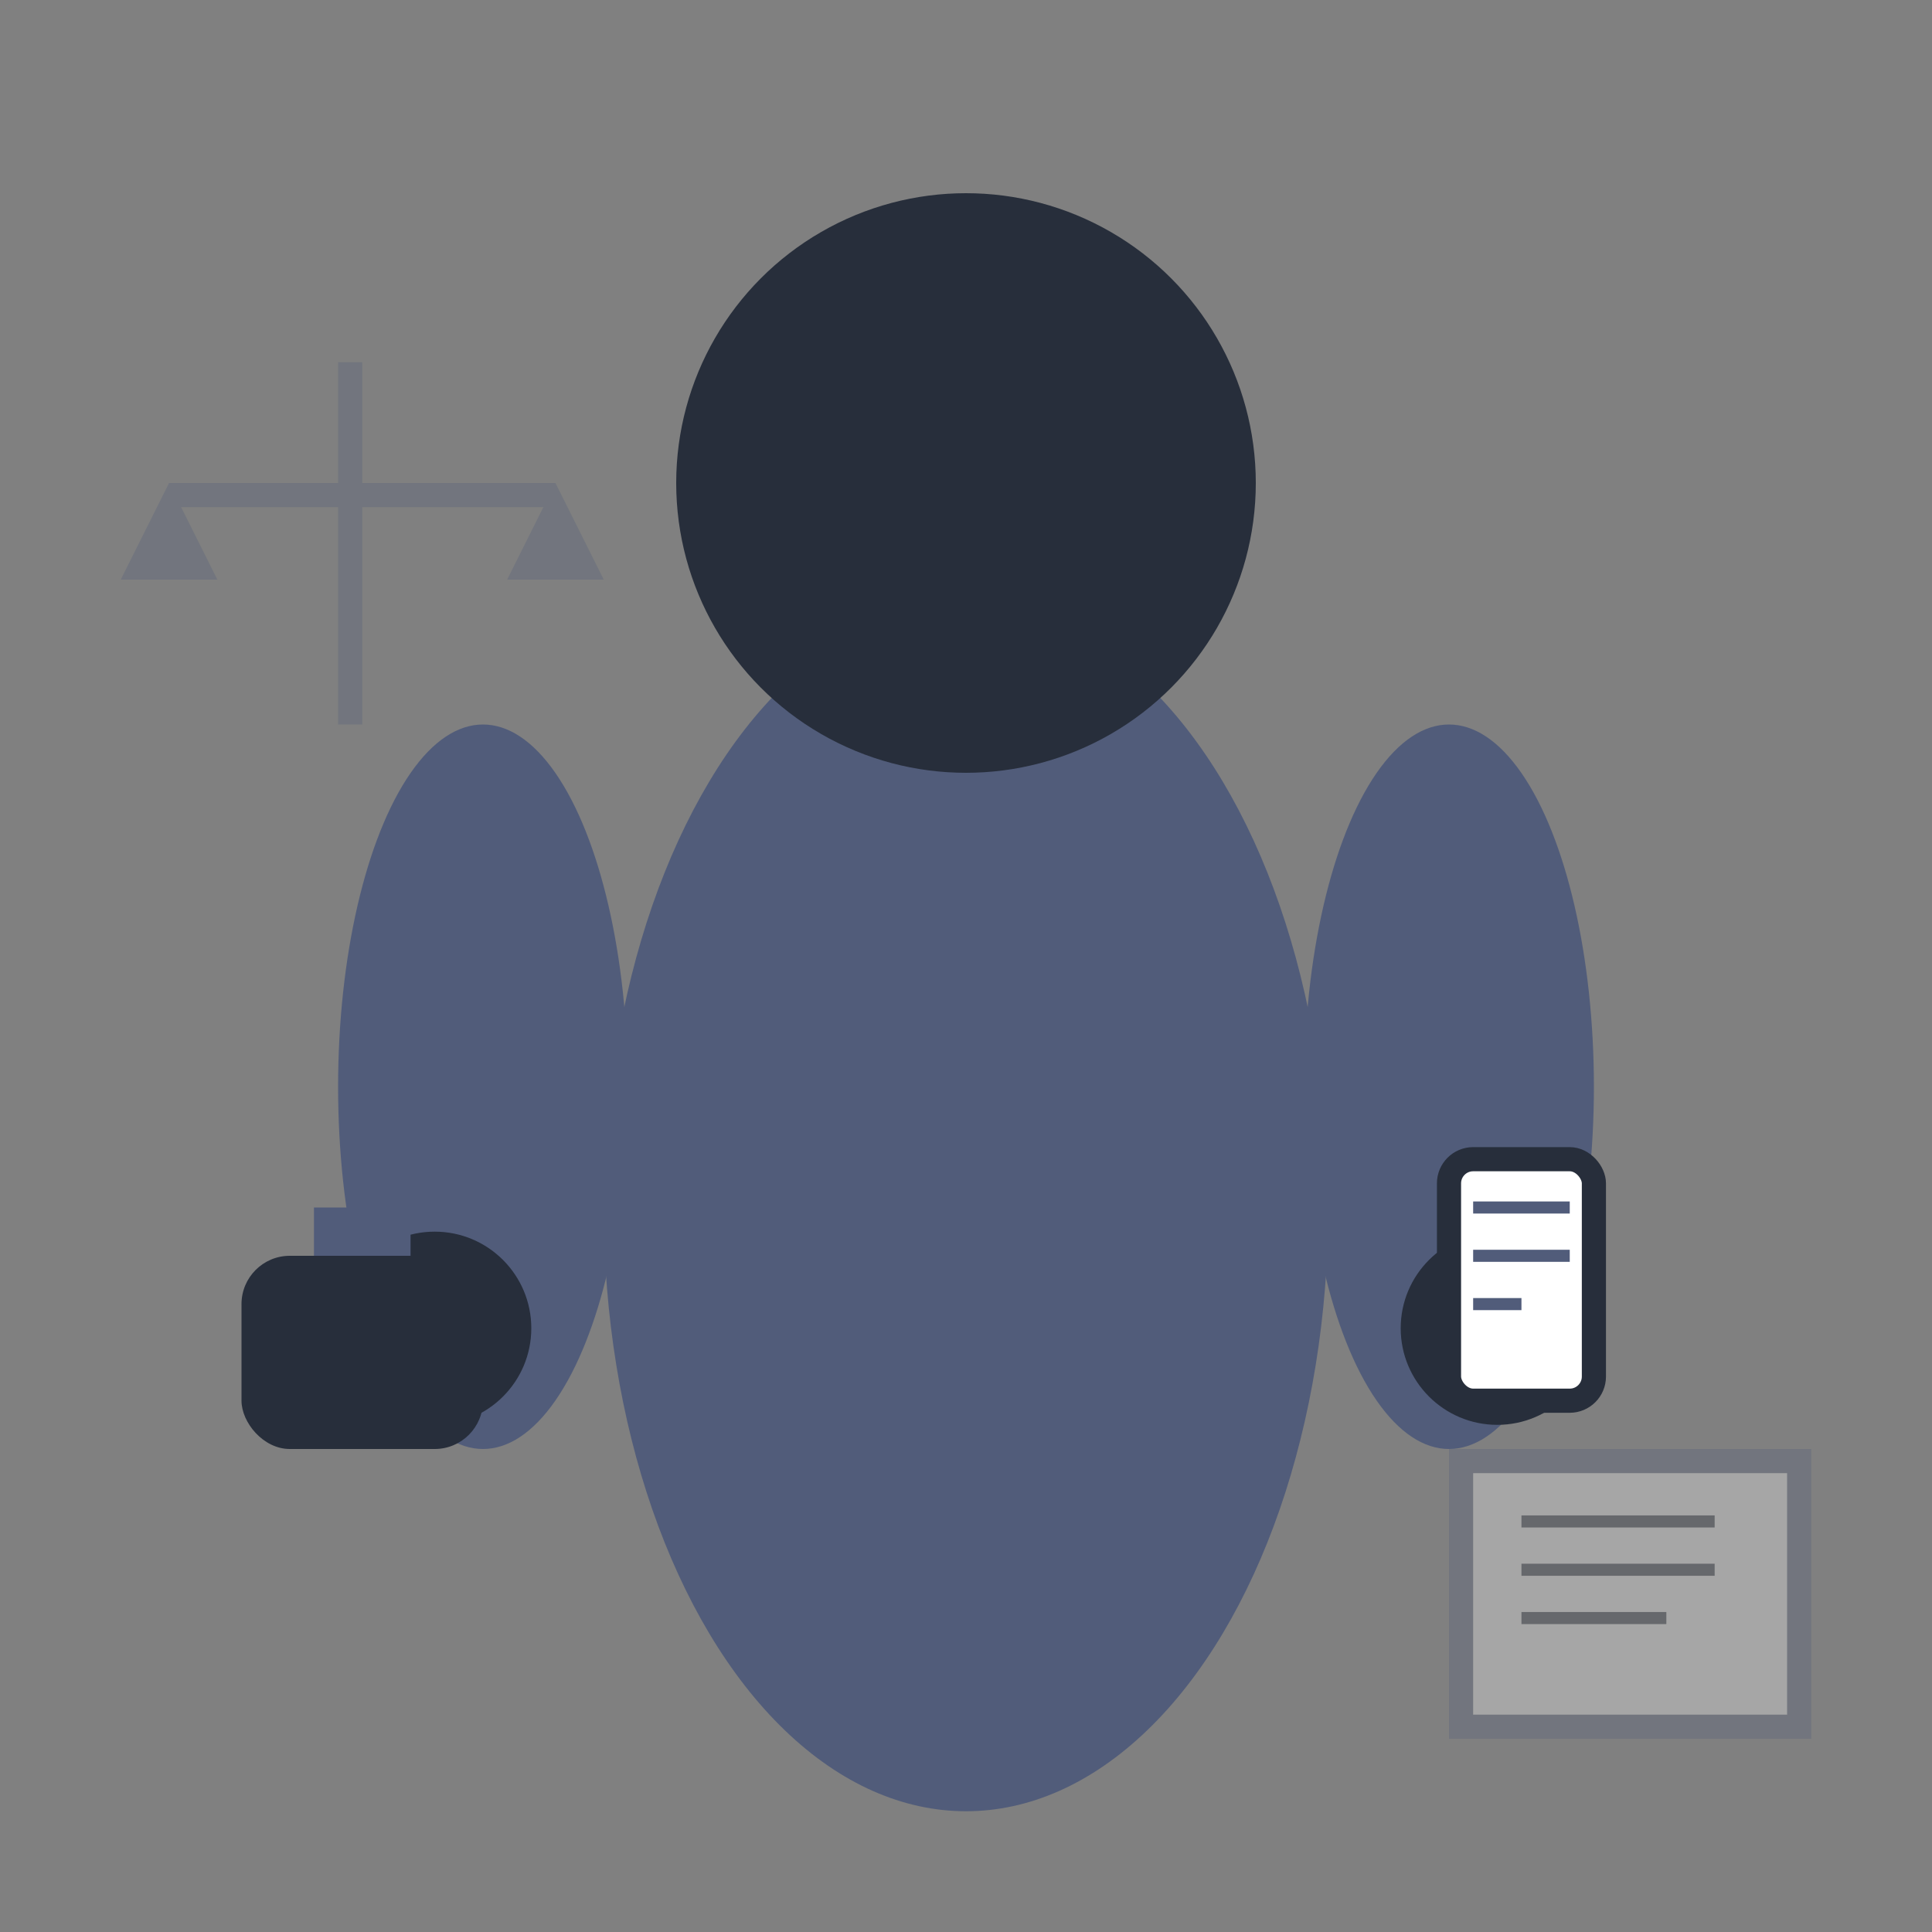
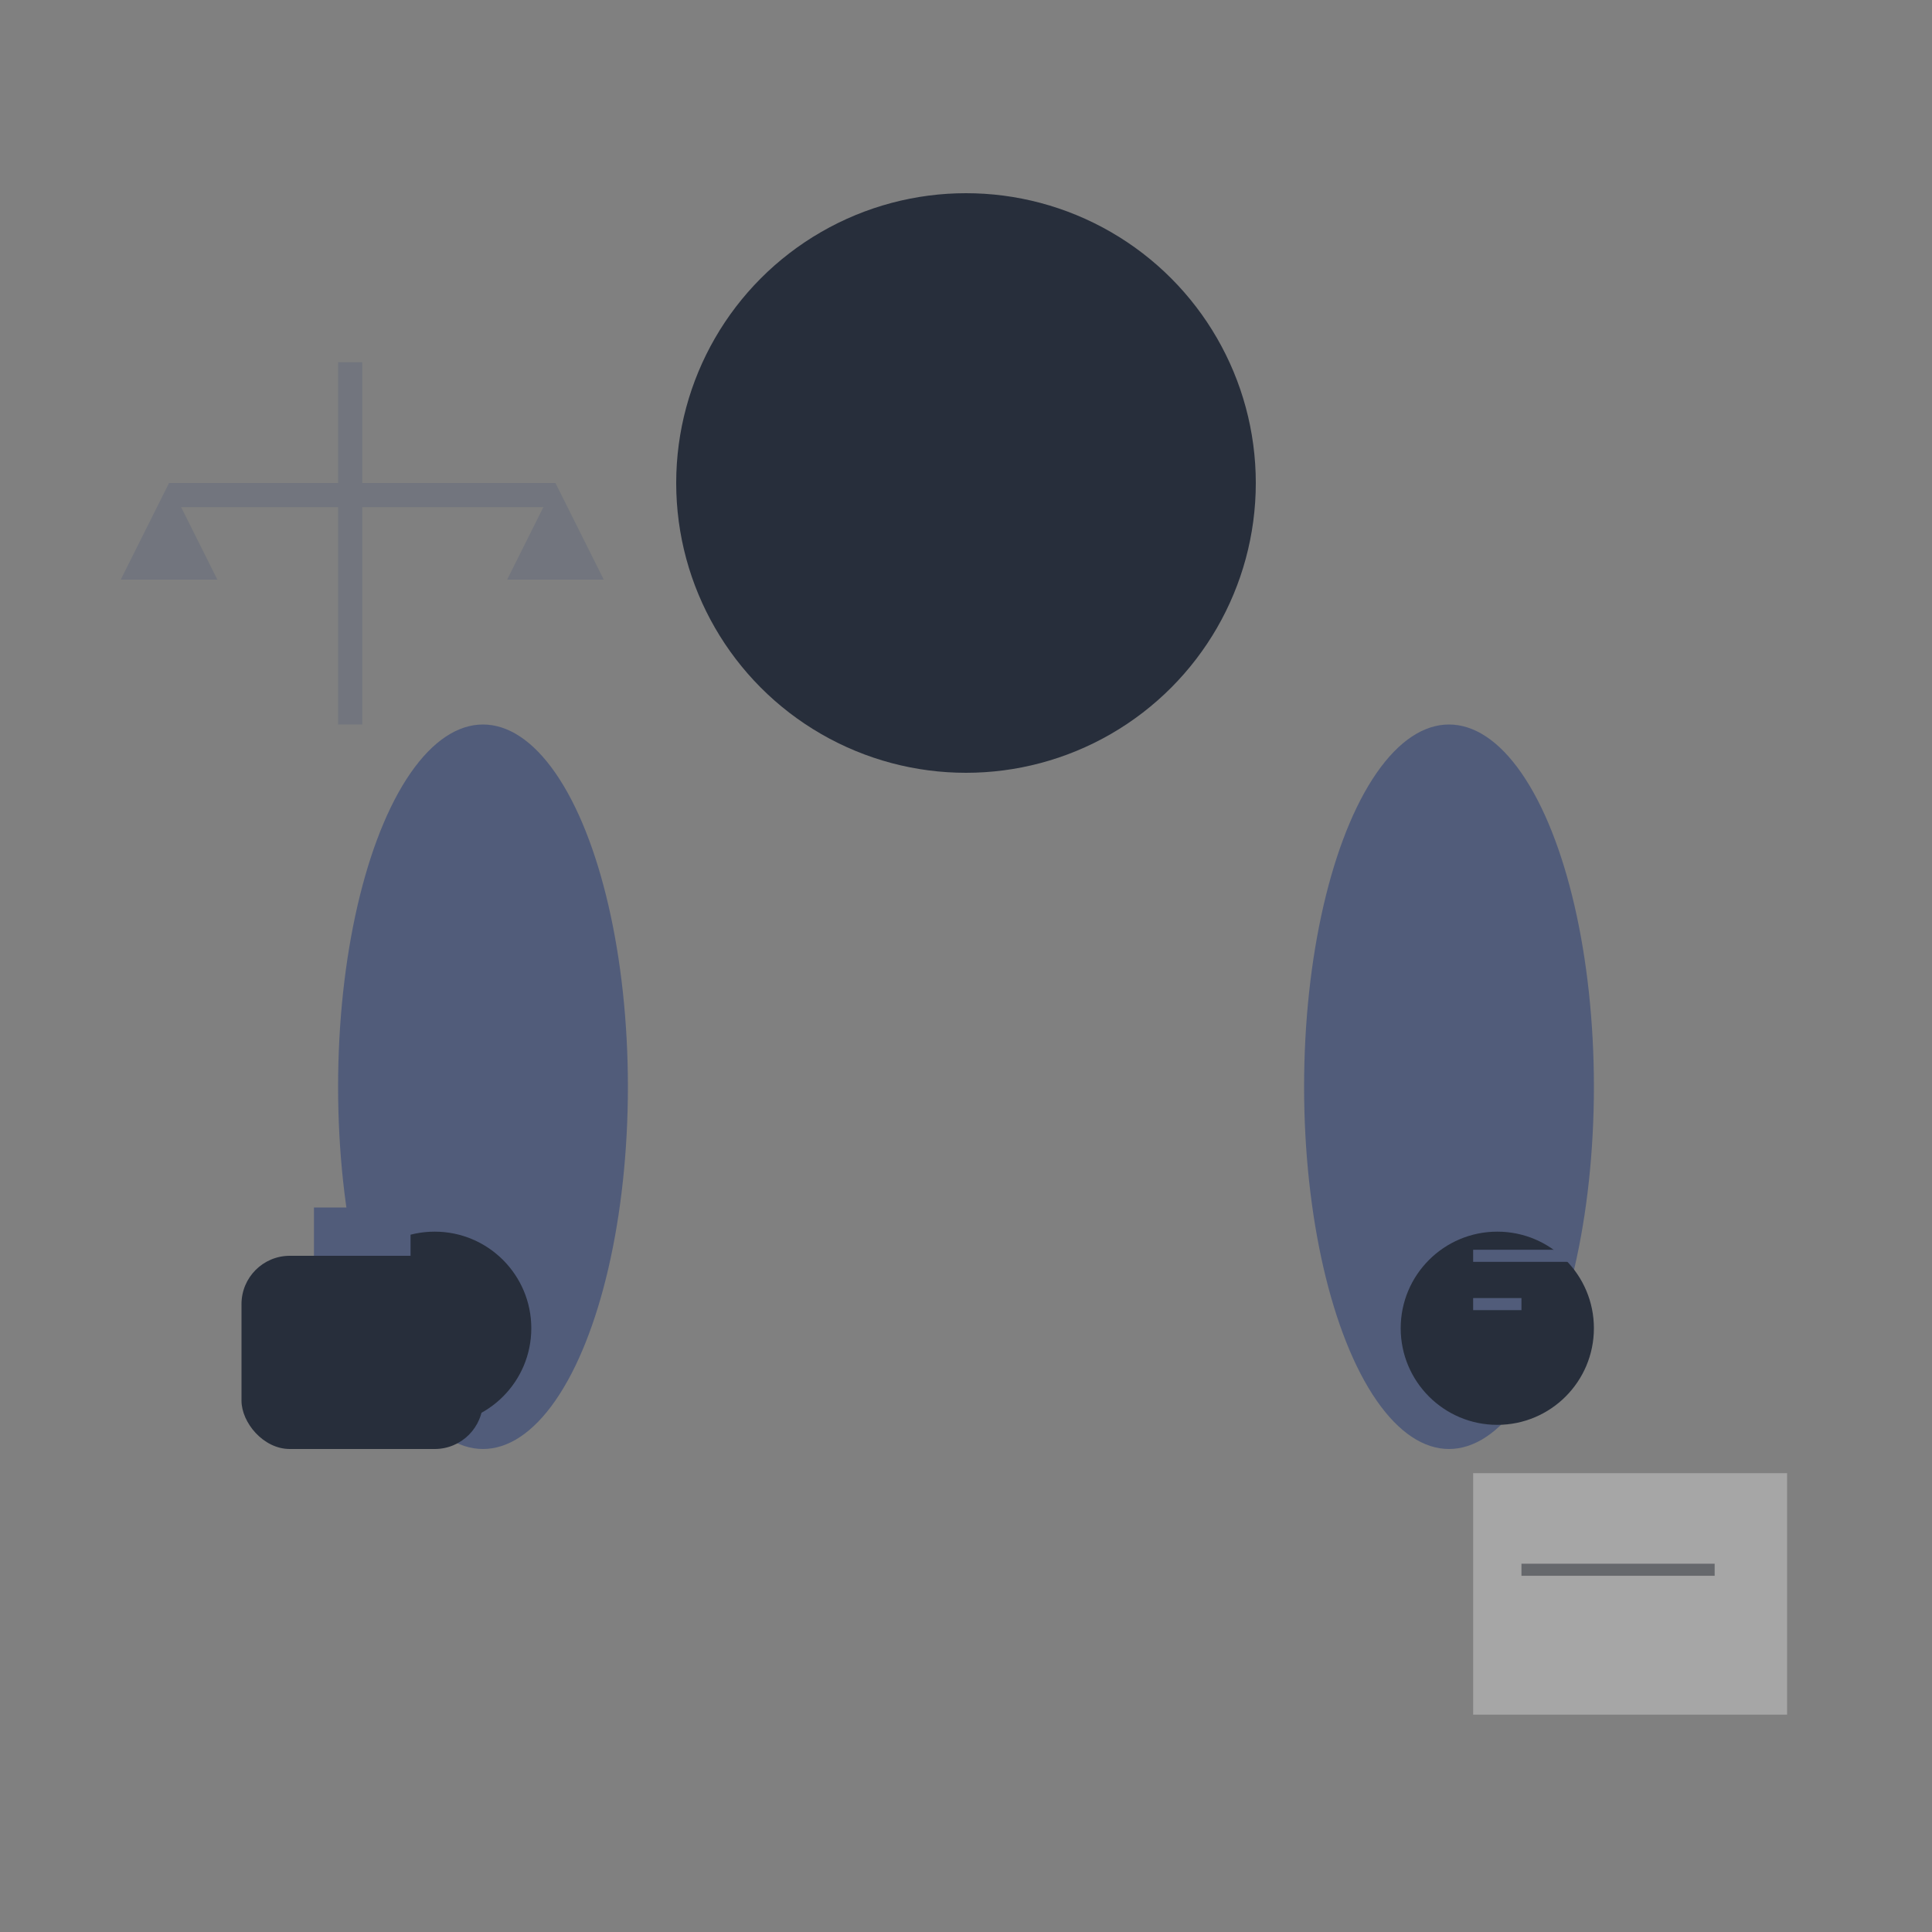
<svg xmlns="http://www.w3.org/2000/svg" width="80" height="80" viewBox="0 0 80 80" fill="none">
  <rect x="0" y="0" width="80" height="80" fill="#808080" stroke="none" />
  <g transform="translate(40,40)">
-     <ellipse cx="0" cy="10" rx="15" ry="25" fill="#515c7a" />
    <circle cx="0" cy="-20" r="12" fill="#272e3b" />
    <ellipse cx="-20" cy="5" rx="6" ry="15" fill="#515c7a" />
    <ellipse cx="20" cy="5" rx="6" ry="15" fill="#515c7a" />
    <circle cx="-22" cy="15" r="4" fill="#272e3b" />
    <circle cx="22" cy="15" r="4" fill="#272e3b" />
    <rect x="-30" y="12" width="10" height="8" rx="2" fill="#272e3b" />
    <rect x="-27" y="10" width="4" height="2" fill="#515c7a" />
-     <rect x="20" y="8" width="6" height="10" rx="1" fill="white" stroke="#272e3b" />
    <line x1="21" y1="10" x2="25" y2="10" stroke="#515c7a" stroke-width="0.5" />
    <line x1="21" y1="12" x2="25" y2="12" stroke="#515c7a" stroke-width="0.5" />
    <line x1="21" y1="14" x2="23" y2="14" stroke="#515c7a" stroke-width="0.5" />
  </g>
  <g opacity="0.3">
    <g transform="translate(15,15)">
      <rect x="-1" y="0" width="1" height="15" fill="#515c7a" />
      <rect x="-8" y="5" width="16" height="1" fill="#515c7a" />
      <polygon points="-8,5 -10,9 -6,9" fill="#515c7a" />
      <polygon points="8,5 6,9 10,9" fill="#515c7a" />
    </g>
    <g transform="translate(60,60)">
-       <rect x="0" y="0" width="15" height="12" fill="#515c7a" />
      <rect x="1" y="1" width="13" height="10" fill="white" />
-       <line x1="3" y1="3" x2="11" y2="3" stroke="#272e3b" stroke-width="0.5" />
      <line x1="3" y1="5" x2="11" y2="5" stroke="#272e3b" stroke-width="0.5" />
-       <line x1="3" y1="7" x2="9" y2="7" stroke="#272e3b" stroke-width="0.5" />
    </g>
  </g>
</svg>